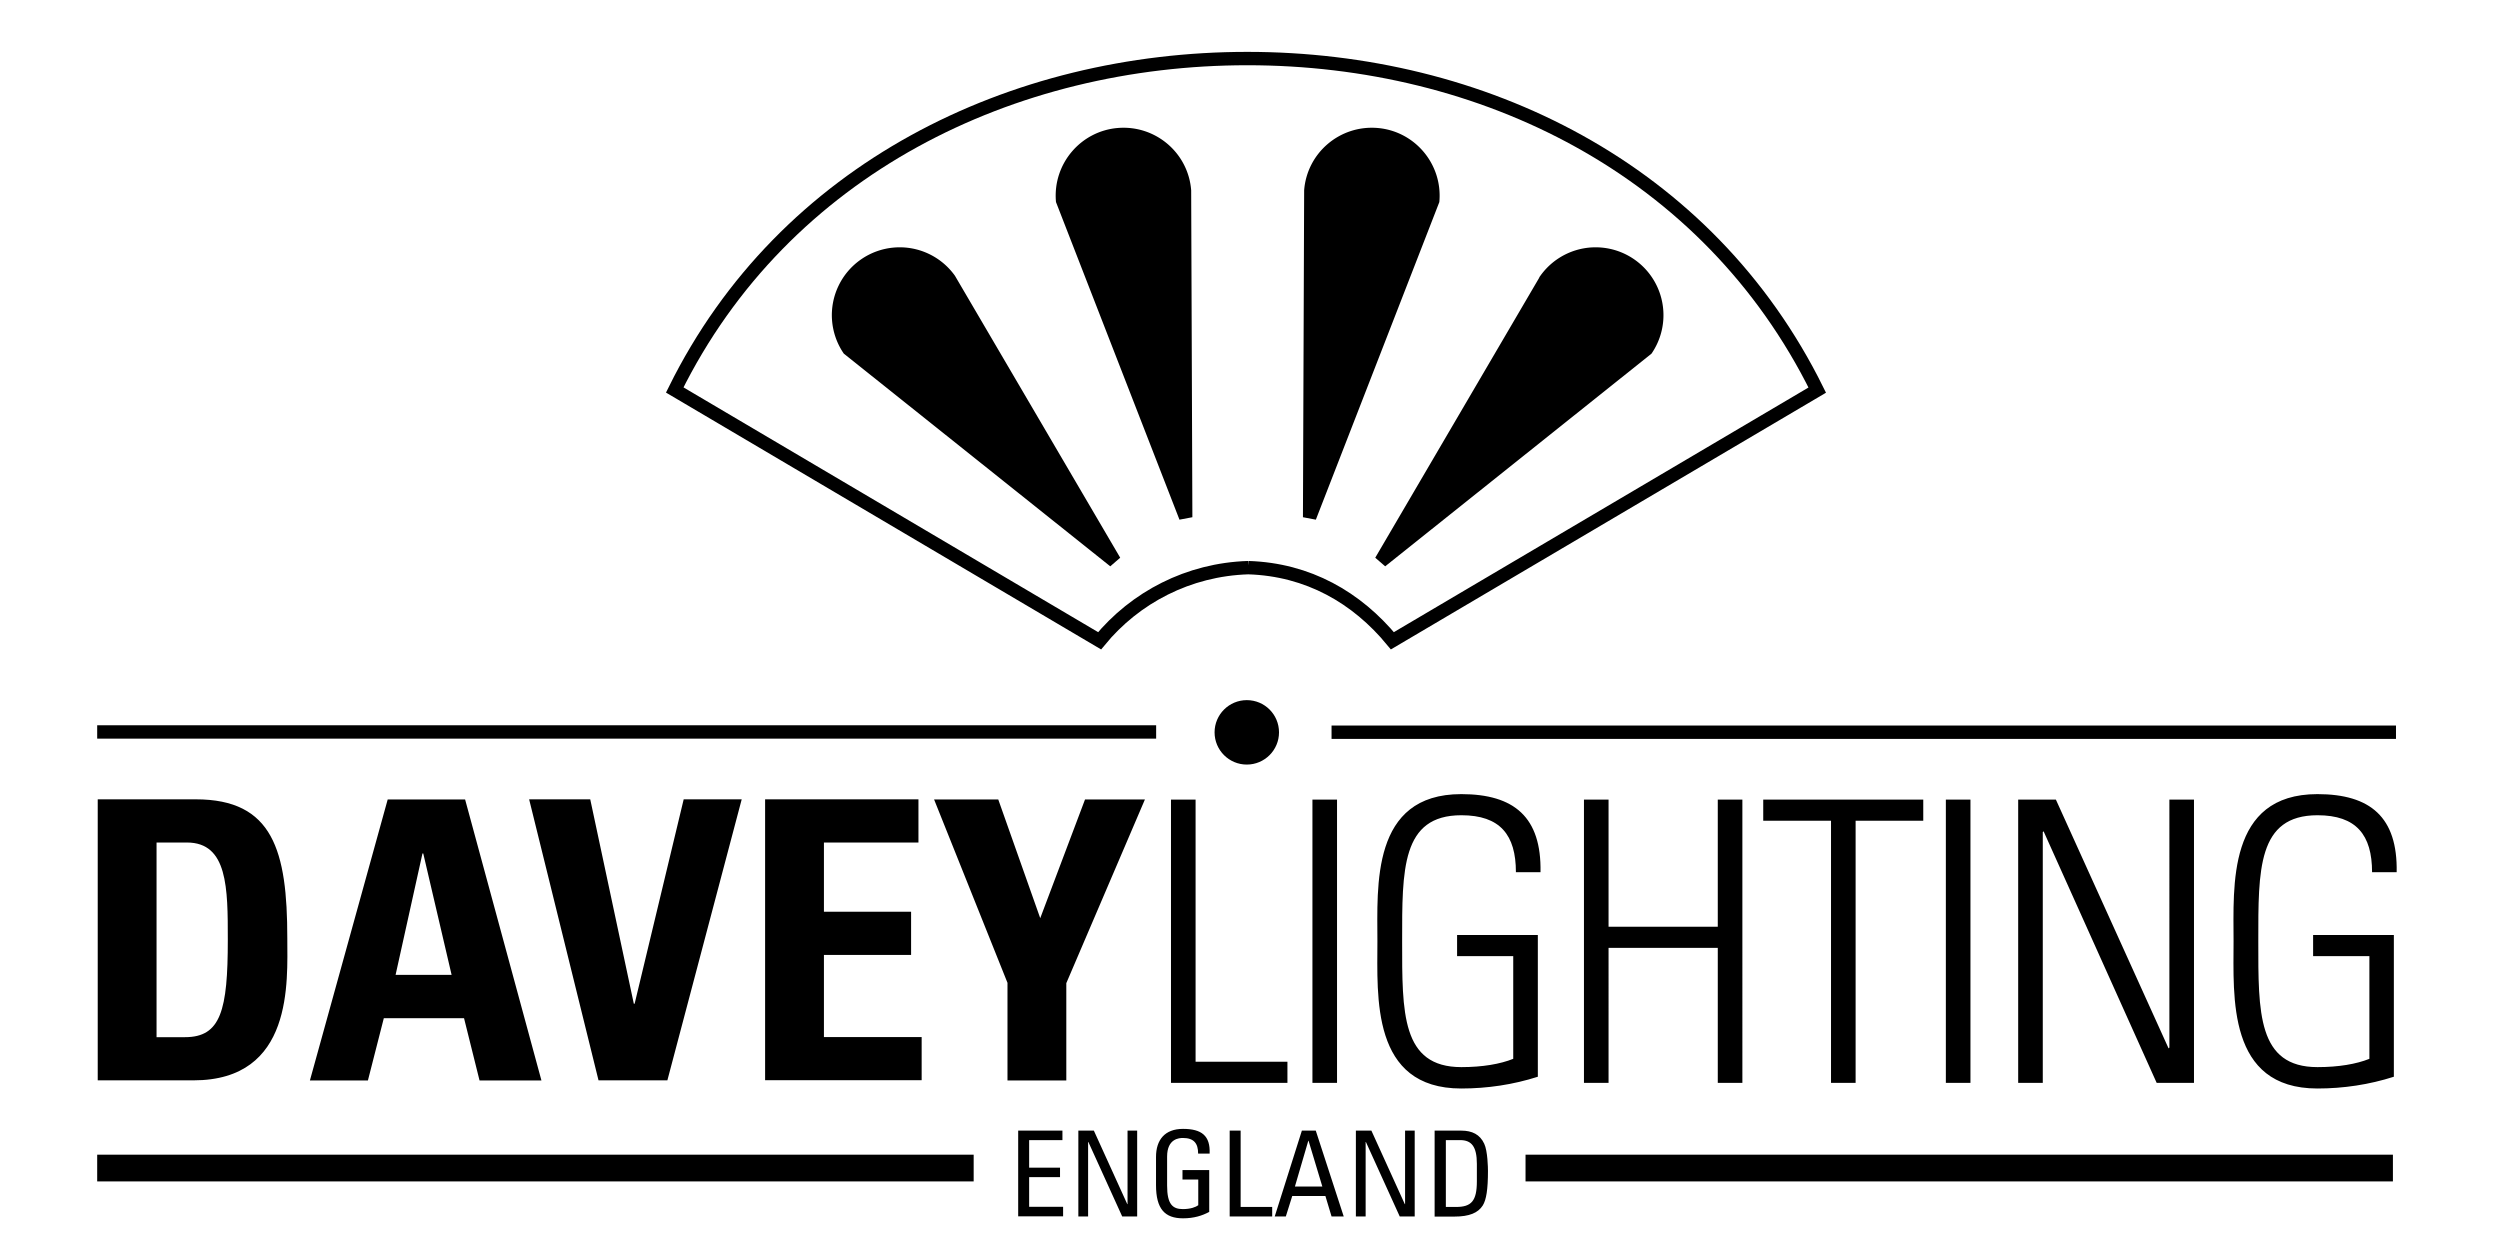
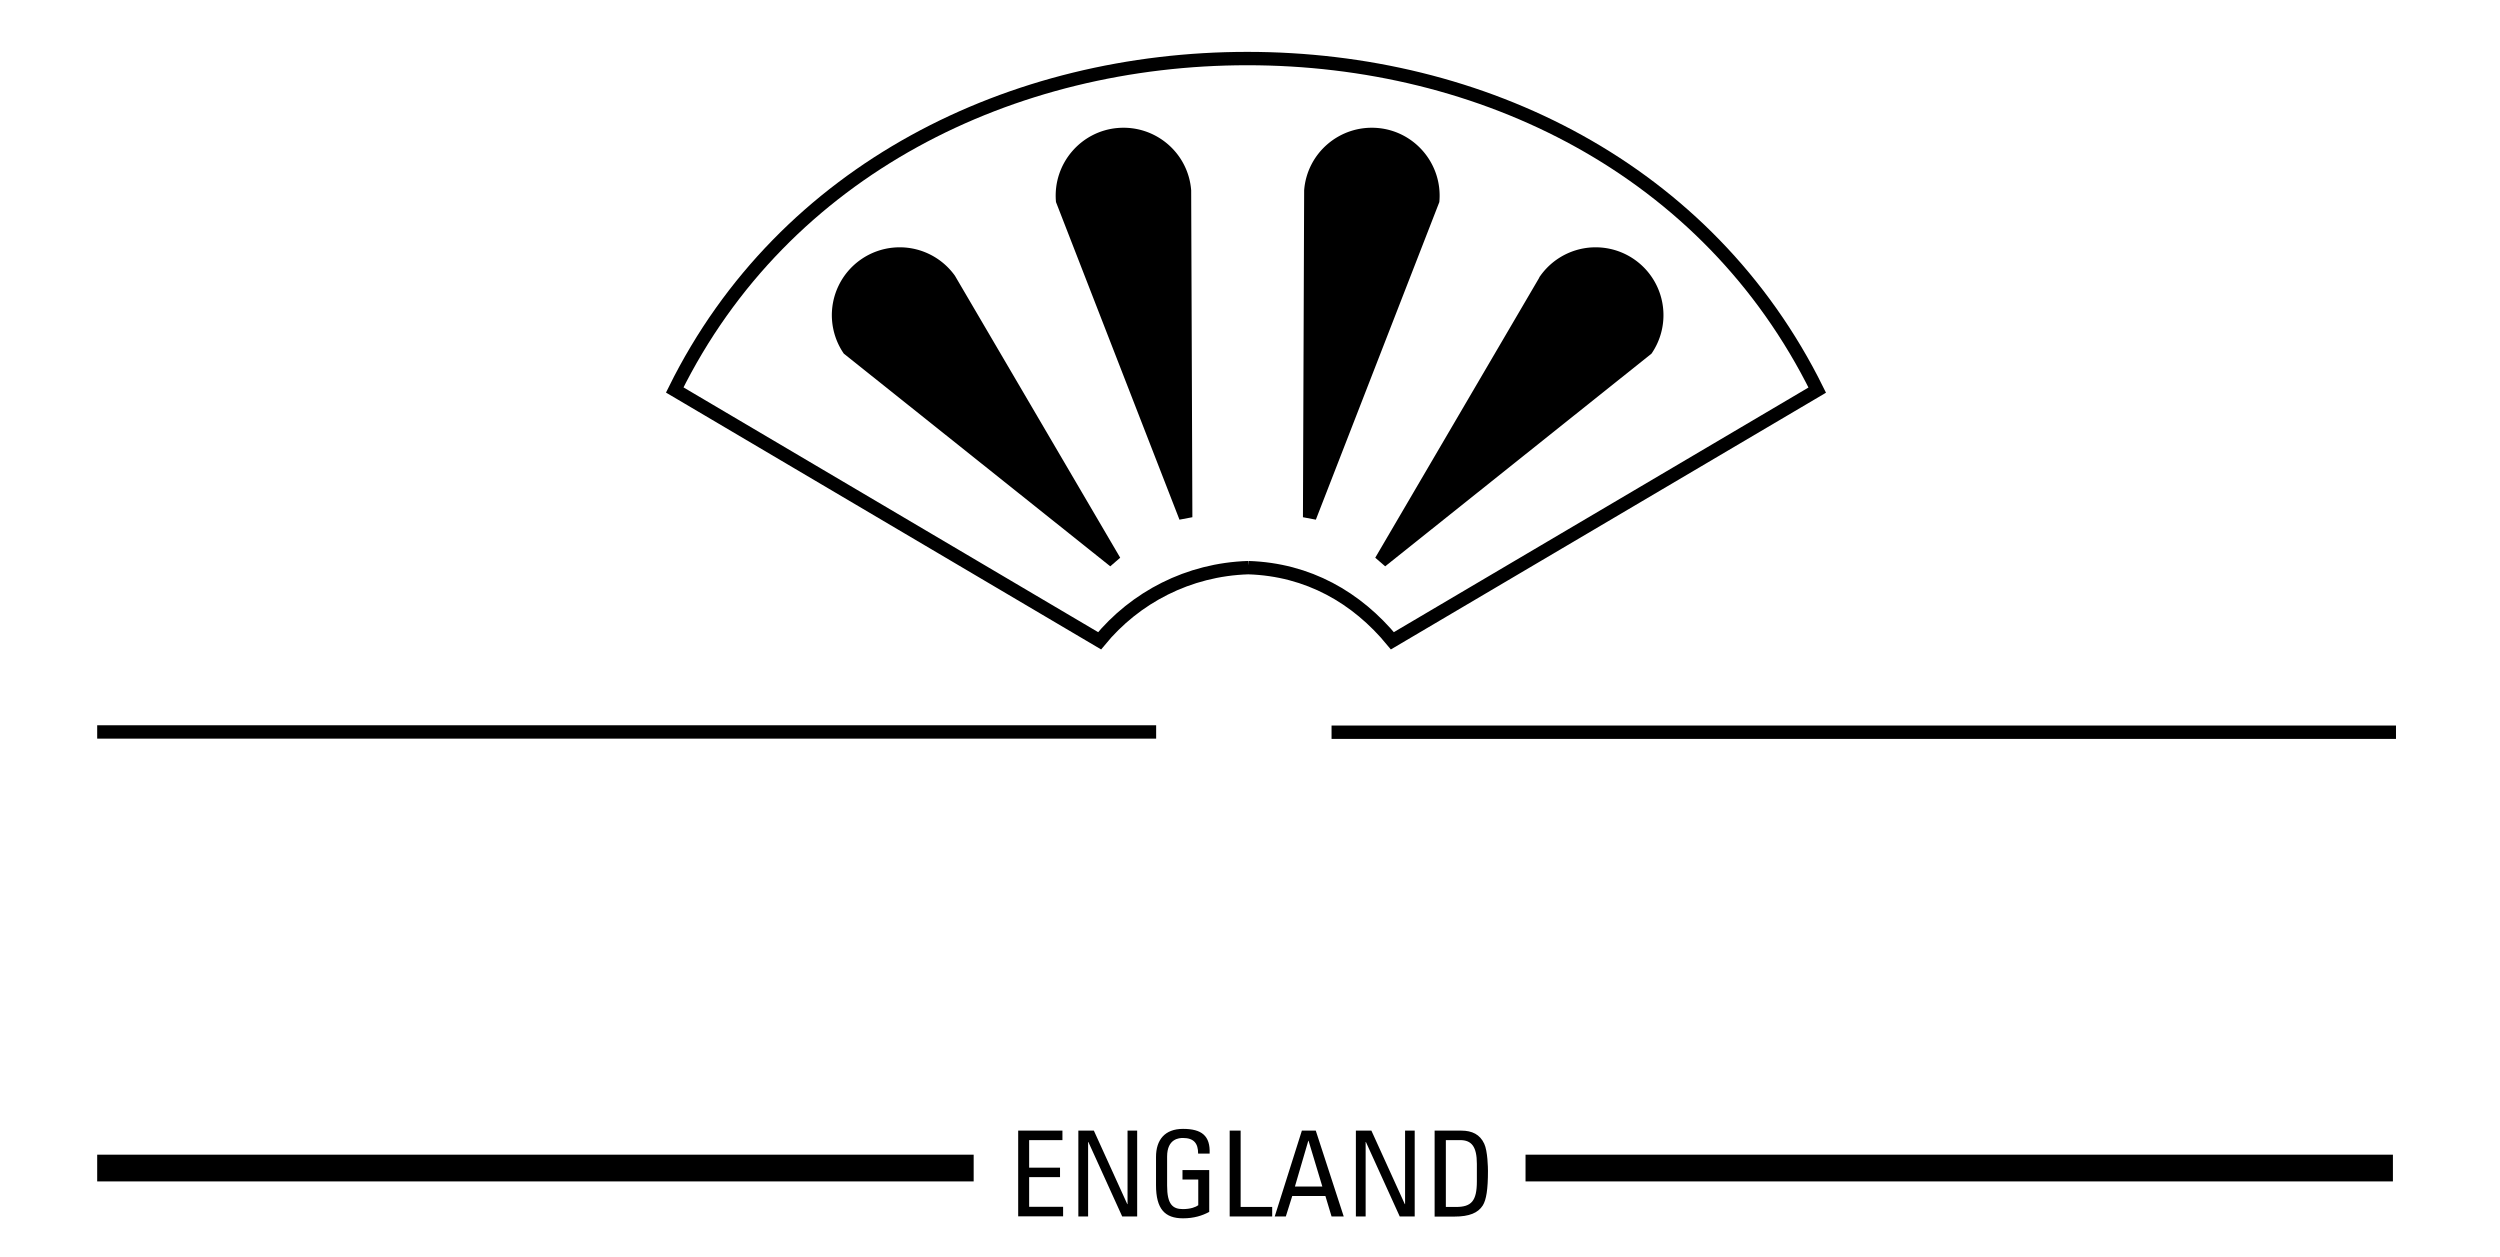
<svg xmlns="http://www.w3.org/2000/svg" xml:space="preserve" viewBox="0 0 187 94" y="0" x="0" id="Layer_1" version="1.1">
  <style>.st0,.st2{fill:none;stroke:#000}.st2{stroke-width:2}</style>
  <path d="M86.48 54.75H7.27" class="st0" />
-   <path d="M7.31 59.79h7.34c5.77 0 6.84 3.84 6.84 10.39 0 3.23.49 10.63-7.02 10.63H7.31V59.79zm4.4 17.79h2.13c2.68 0 3.2-2.01 3.2-7.28 0-3.87 0-7.28-3.06-7.28h-2.27v14.56zm11.47 3.24L29 59.8h5.79l5.71 21.02h-4.63l-1.16-4.66h-6l-1.19 4.66h-4.34zm8.48-16.98h-.06l-2.01 9.08h4.19l-2.12-9.08zm7.92-4.05h4.57l3.26 15.29h.06l3.67-15.29h4.34l-5.56 21.02h-5.15l-5.19-21.02zm17.65 21.03V59.79H68.7v3.23h-7.07v5.18h6.52v3.23h-6.52v6.14h7.31v3.23H57.23zm18.14-7.28l-5.5-13.74h4.8l3.14 8.88 3.35-8.88h4.48l-5.88 13.74v7.28h-4.4v-7.28zM87.59 81V59.81h1.84v19.61h6.87V81h-8.71zm12.42-21.19V81h-1.84V59.81h1.84zm13.18 11.71h-4.2v-1.58h6.04v10.6c-1.84.59-3.77.88-5.73.88-6.76 0-6.27-6.9-6.27-11.01 0-4.11-.49-11.01 6.27-11.01 3.97 0 6.01 1.73 5.93 5.84h-1.84c0-2.79-1.18-4.26-4.08-4.26-4.49 0-4.43 4.08-4.43 9.42s-.06 9.42 4.43 9.42c1.58 0 2.91-.23 3.88-.62v-7.68zm5.29 9.48V59.81h1.84v9.51h8.17v-9.51h1.84V81h-1.84V70.9h-8.17V81h-1.84zm18.47-19.61h-5.06v-1.58h11.97v1.58h-5.06V81h-1.84V61.39zm10.44-1.58V81h-1.84V59.81h1.84zM150.96 81V59.81h2.82l8.43 18.61.06-.06V59.81h1.84V81h-2.79l-8.46-18.82-.06.06V81h-1.84zm26.26-9.48h-4.2v-1.58h6.04v10.6c-1.84.59-3.77.88-5.72.88-6.76 0-6.27-6.9-6.27-11.01 0-4.11-.49-11.01 6.27-11.01 3.97 0 6.01 1.73 5.93 5.84h-1.84c0-2.79-1.18-4.26-4.08-4.26-4.49 0-4.43 4.08-4.43 9.42s-.06 9.42 4.43 9.42c1.58 0 2.91-.23 3.88-.62v-7.68z" />
  <path d="M93.37 42.46c4.48.14 8.12 2.24 10.78 5.47l31.78-18.75c-8.19-16.58-25.1-24.8-42.63-24.8s-34.64 8.21-42.83 24.79l31.78 18.76c2.66-3.24 6.64-5.33 11.12-5.47z" class="st0" />
  <path stroke="#000" d="M71.01 20.9a4.575 4.575 0 00-7.52 5.21l19.87 15.86L71.01 20.9zm17.59-6.64c-.2-2.52-2.41-4.39-4.93-4.19-2.51.2-4.39 2.41-4.19 4.93l9.21 23.69-.09-24.43zm27.04 6.64a4.575 4.575 0 017.52 5.21L103.3 41.97l12.34-21.07zm-17.59-6.64c.2-2.52 2.41-4.39 4.93-4.19 2.51.2 4.39 2.41 4.19 4.93l-9.21 23.69.09-24.43z" />
-   <path d="M95.67 54.78c0 1.33-1.08 2.41-2.41 2.41s-2.41-1.08-2.41-2.41 1.08-2.41 2.41-2.41c1.34 0 2.41 1.08 2.41 2.41z" />
  <path d="M178.99 87.37h-64.88" class="st2" />
  <path d="M76.16 90.99v-6.42h3.31v.71h-2.49v2.06h2.31v.71h-2.31v2.22h2.54v.71h-3.36zm8.9-6.42v6.42h-1.12l-2.53-5.57h-.02v5.57h-.73v-6.42h1.16l2.5 5.5h.02v-5.5h.72zm4.56 1.72c0-.76-.31-1.17-1.14-1.17-.26 0-1.18.04-1.18 1.39v2.17c0 1.4.41 1.76 1.18 1.76.59 0 .98-.16 1.15-.29v-1.92h-1.18v-.71h2v3.13c-.52.28-1.14.48-1.96.48-1.36 0-2.02-.7-2.02-2.48v-2.11c0-1.28.66-2.1 2.02-2.1 1.39 0 2.05.51 1.99 1.85h-.86zm2.36 4.7v-6.42h.82v5.71h2.36v.71h-3.18zm5.4-6.42h1.04l2.09 6.42h-.91l-.46-1.53h-2.48l-.48 1.53h-.83l2.03-6.42zm.5.76h-.02l-1 3.42h2.05l-1.03-3.42zm7.94-.76v6.42h-1.12l-2.53-5.57h-.02v5.57h-.73v-6.42h1.16l2.5 5.5h.02v-5.5h.72zm1.5 0h1.98c.82 0 1.4.29 1.72.98.26.54.28 1.83.28 2.03 0 1.37-.12 2.16-.39 2.59-.35.55-1 .83-2.12.83h-1.48v-6.43zm.82 5.71h.77c1.14 0 1.56-.43 1.56-1.92v-1.3c0-1.3-.4-1.78-1.25-1.78h-1.07v5z" />
  <path d="M72.83 87.37H7.27" class="st2" />
  <path d="M179.22 54.77H99.6" class="st0" />
</svg>